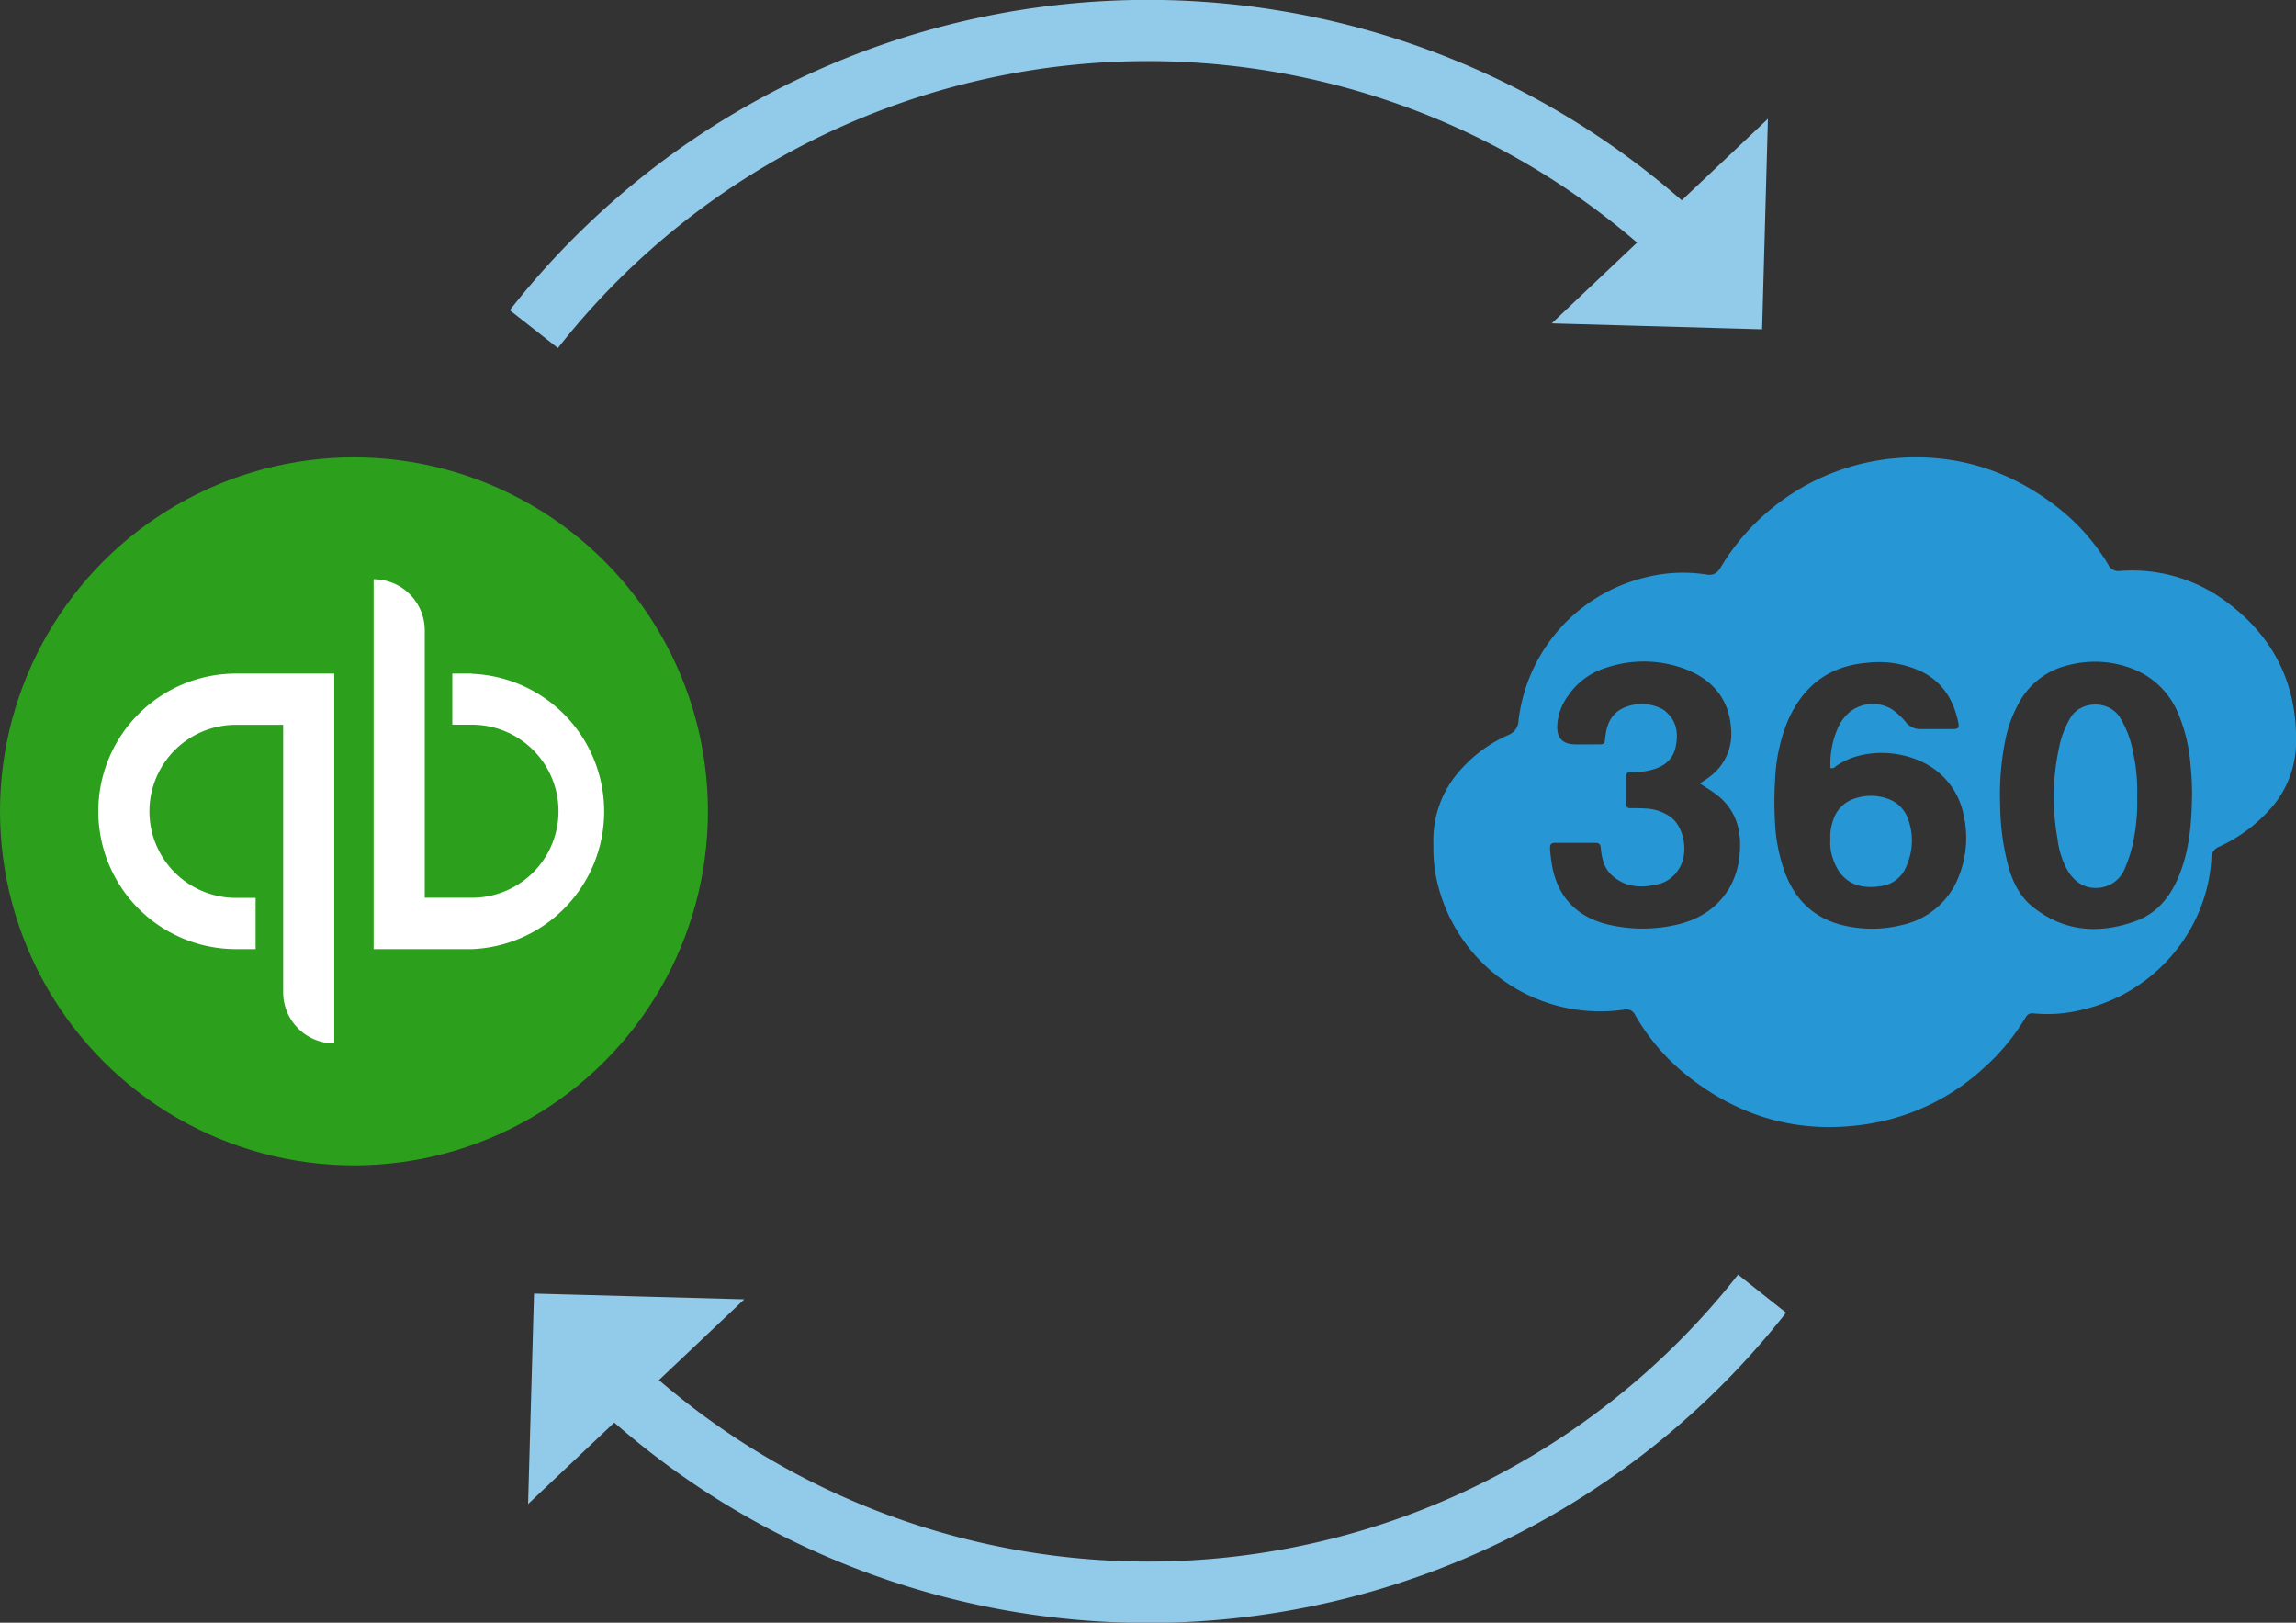
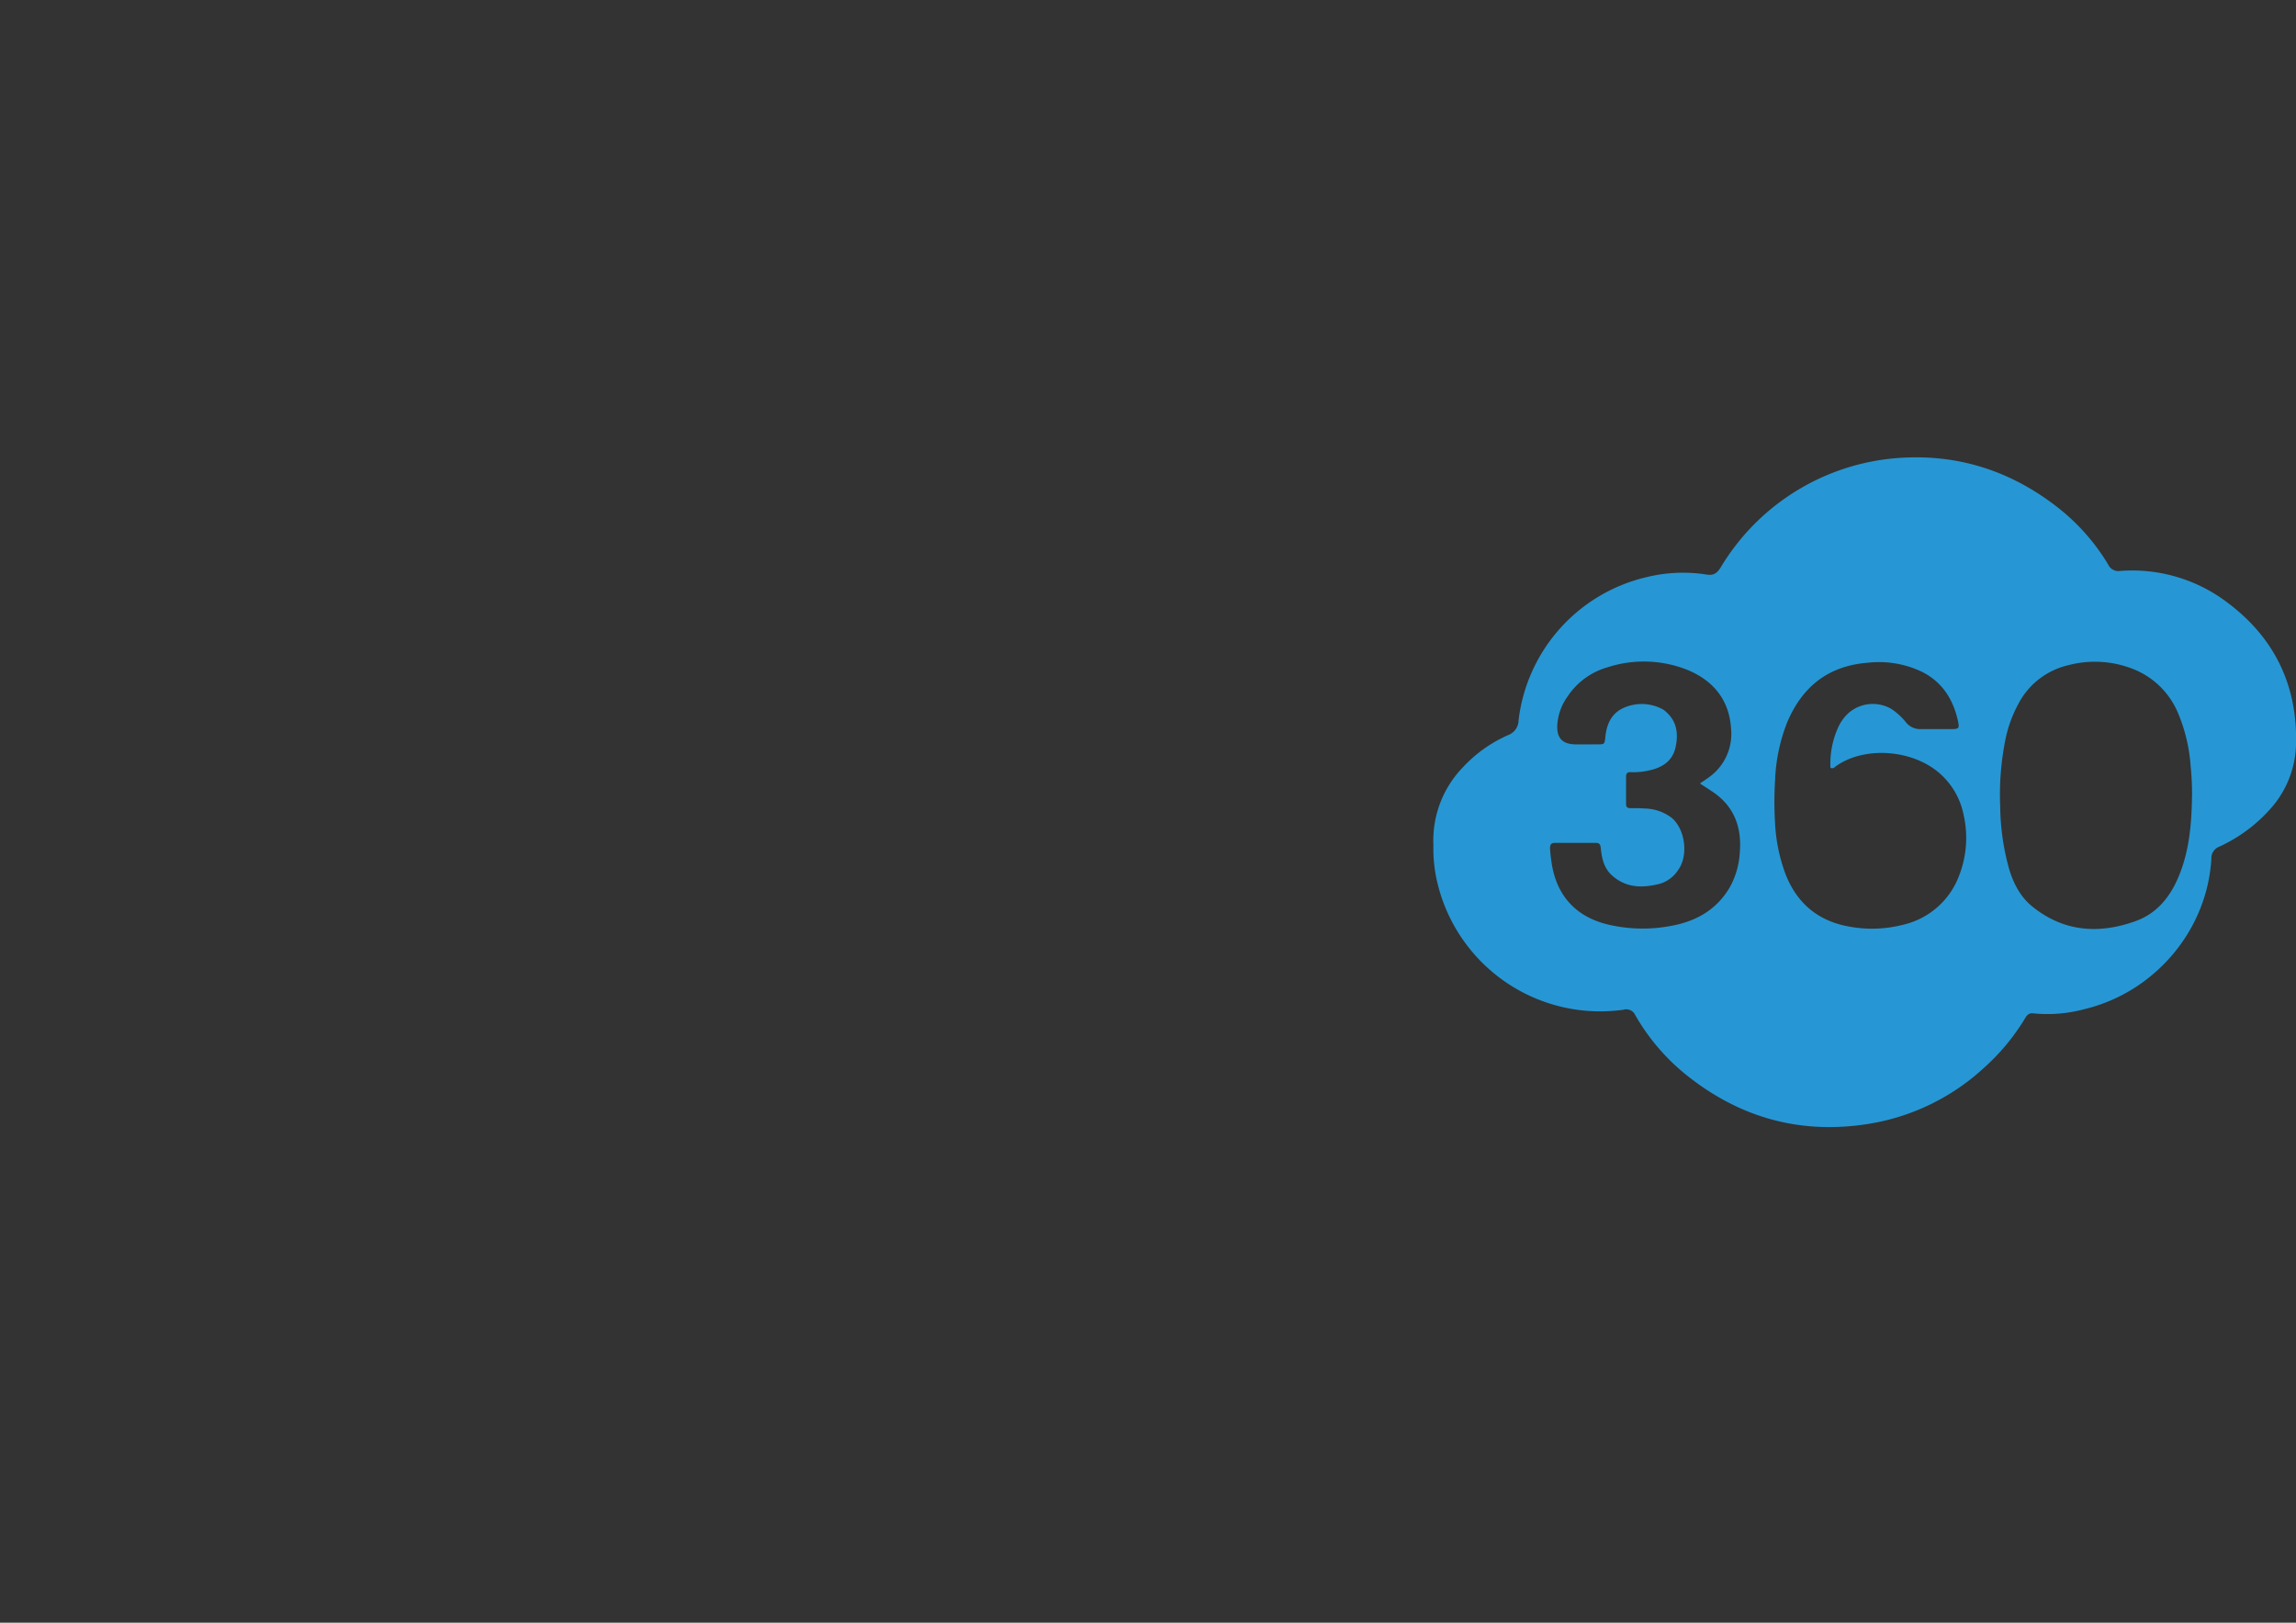
<svg xmlns="http://www.w3.org/2000/svg" viewBox="0 0 600 424">
  <rect x="0" y="0" width="600" height="424" fill="#333333" stroke="none" />
  <defs>
    <style>.bookkeeper360-blue{fill:#2697d4}</style>
  </defs>
  <path class="bookkeeper360-blue" d="M582.2 157.54a41.08 41.08 0 0 0-28.2-8.35 2.9 2.9 0 0 1-3.06-1.65 54.8 54.8 0 0 0-13.62-15.27c-12.54-9.64-26.66-13.94-42.5-12.5a59.16 59.16 0 0 0-45.14 28.45c-.95 1.58-1.9 2.22-3.76 1.9a39.75 39.75 0 0 0-15.7.7 43.7 43.7 0 0 0-33.38 37.36 4.17 4.17 0 0 1-2.72 3.89 35.8 35.8 0 0 0-11.9 8.49 27.45 27.45 0 0 0-7.63 20.28 37.75 37.75 0 0 0 .64 8 43.74 43.74 0 0 0 49 35 2.57 2.57 0 0 1 3.1 1.41 55.33 55.33 0 0 0 13.1 15.43c14 11.31 29.9 15.82 47.75 13a58 58 0 0 0 30.3-14.68 56.42 56.42 0 0 0 10.66-12.83c.52-.88 1-1.54 2.26-1.38a37.1 37.1 0 0 0 13.22-1.08c18.6-4.44 32.22-20.78 33.26-39.35a3.23 3.23 0 0 1 2.06-3.13 40.07 40.07 0 0 0 13.06-9.54 26.23 26.23 0 0 0 7-16.79c.51-15.45-5.42-28.06-17.8-37.36zm-127.56 65.33a21.09 21.09 0 0 1-2.62 9c-3.33 5.66-8.47 8.69-14.69 9.93a39.5 39.5 0 0 1-17-.2c-8.57-2-13.67-7.69-14.89-16.38a36 36 0 0 1-.38-3.6c0-.93.27-1.38 1.29-1.38h10.63c1 0 1.25.43 1.34 1.36.27 2.58.77 5.09 2.78 7 3.74 3.46 8.1 3.5 12.7 2.31a8.63 8.63 0 0 0 4.77-3.63c2.72-3.77 1.81-10.68-1.76-13.62a12 12 0 0 0-6.93-2.4c-1.27-.09-2.56-.11-3.85-.09-.74 0-1.1-.29-1.1-1.06v-7.24c0-.93.54-1.16 1.31-1.11a18.12 18.12 0 0 0 4.93-.5c3.31-.75 5.91-2.47 6.68-5.95s.43-6.77-2.49-9.32a3.79 3.79 0 0 0-.91-.68 11.53 11.53 0 0 0-10.25-.3c-3.1 1.41-4.34 4.24-4.68 7.49-.21 2-.18 2-2.2 2s-3.91.05-5.88 0c-3.1-.14-4.55-1.61-4.5-4.73a14.23 14.23 0 0 1 2.71-7.79 18.64 18.64 0 0 1 10.37-7.6 30.76 30.76 0 0 1 21 .68c6.81 2.83 10.93 7.94 11.36 15.48a13.87 13.87 0 0 1-5.66 12.46c-.36.27-.72.52-1.11.79l-1.38.93c1.18.77 2.13 1.36 3.06 2 5.88 3.82 7.94 9.41 7.35 16.15zm57.36 5.82a20.52 20.52 0 0 1-14.67 12.94 32.67 32.67 0 0 1-15.23.25c-7.58-1.67-12.69-6.29-15.5-13.49a44 44 0 0 1-2.73-13.21 92.94 92.94 0 0 1 0-11.32 45.72 45.72 0 0 1 3.19-15.18C471 179.4 477.79 174 488 173.18a26.08 26.08 0 0 1 14.28 2.37c5.39 2.72 8.24 7.36 9.44 13.11.34 1.6.09 1.83-1.54 1.85h-8.15a4.78 4.78 0 0 1-4-1.82 16.64 16.64 0 0 0-3.82-3.48 9.67 9.67 0 0 0-11.21 1.16 11.57 11.57 0 0 0-2.53 3.44 23 23 0 0 0-2.13 10.82 1 1 0 0 0 1.2-.25c7.1-5.3 19.35-4.73 26.7 1.15a19.45 19.45 0 0 1 6.9 11.39 27.09 27.09 0 0 1-1.14 15.77zm60.82-20.62c-.09 6.81-.63 13.56-3.1 20-2.19 5.73-5.7 10.46-11.58 12.59-9.57 3.46-18.83 2.87-27.07-3.81-3.21-2.6-5-6.22-6.13-10.11a63.19 63.19 0 0 1-2.24-16.07 72.55 72.55 0 0 1 1.3-17.1 33.36 33.36 0 0 1 3.51-9.76 19.7 19.7 0 0 1 13-10 27.15 27.15 0 0 1 17.88 1.4A21.1 21.1 0 0 1 569 185.92a43.24 43.24 0 0 1 3.46 14.19 71.49 71.49 0 0 1 .37 7.96z" />
-   <path class="bookkeeper360-blue" d="M493.66 208.84a13.06 13.06 0 0 0-9.49 0 8.49 8.49 0 0 0-5.09 5.4 12.79 12.79 0 0 0-.77 5.14 12 12 0 0 0 .57 4.64c2.1 6.83 7.19 8.64 13.42 7.38a8.18 8.18 0 0 0 6-5.37 16.1 16.1 0 0 0 .36-11.9 8.53 8.53 0 0 0-5-5.29zm63.83-11.95a27.33 27.33 0 0 0-3.51-9.46c-3-4.61-10.2-4.29-12.85 0a24.14 24.14 0 0 0-3 7.72 61 61 0 0 0-.45 24 22.14 22.14 0 0 0 2.64 8.33c1.75 2.83 4.19 4.64 7.56 4.53a8 8 0 0 0 7.47-5.3 35 35 0 0 0 1.74-5.11 50 50 0 0 0 1.4-13.35 46.67 46.67 0 0 0-1-11.36z" />
-   <path d="M466.74 343a212 212 0 0 1-306.22 28.71L138 393l1.55-55 54.95 1.5-22.3 21.11a196 196 0 0 0 282-27.56zM462 31.05l-1.52 55-54.98-1.55 22.3-21.11a196 196 0 0 0-282 27.55l-12.58-9.88a212 212 0 0 1 306.26-28.72z" fill="#92cae9" />
  <g id="f4e180bf-83b3-4888-ab68-95cafd311fb3" data-name="QuickBooks - Clearspace &amp; Lockup">
    <g id="b8504f63-2cfa-4c6a-8c8b-bf3c547ed37b" data-name="QuickBooks Lockup">
      <g id="abedd43a-eb48-4c85-89a2-4f3f550f3bb1" data-name="Icon">
-         <circle id="bf6c7d3a-4d18-4d7c-a82d-86c304902a7d" data-name="Circle" cx="92.5" cy="212" r="92.5" fill="#2ca01c" />
-         <path id="bc98d66e-3872-41ed-8fc8-dfad1651f599" data-name="qb" d="M25.69 212a36 36 0 0 0 36 36h5.11v-13.39h-5.14a22.61 22.61 0 1 1 0-45.22H74v69.88a13.37 13.37 0 0 0 13.36 13.37V176h-25.7a36 36 0 0 0-35.97 36zm97.65-36h-5.14v13.36h5.14a22.61 22.61 0 0 1 0 45.22H111v-69.85a13.37 13.37 0 0 0-13.36-13.37V248h25.71a36 36 0 0 0 0-71.94z" fill="#fff" />
-       </g>
+         </g>
    </g>
  </g>
</svg>